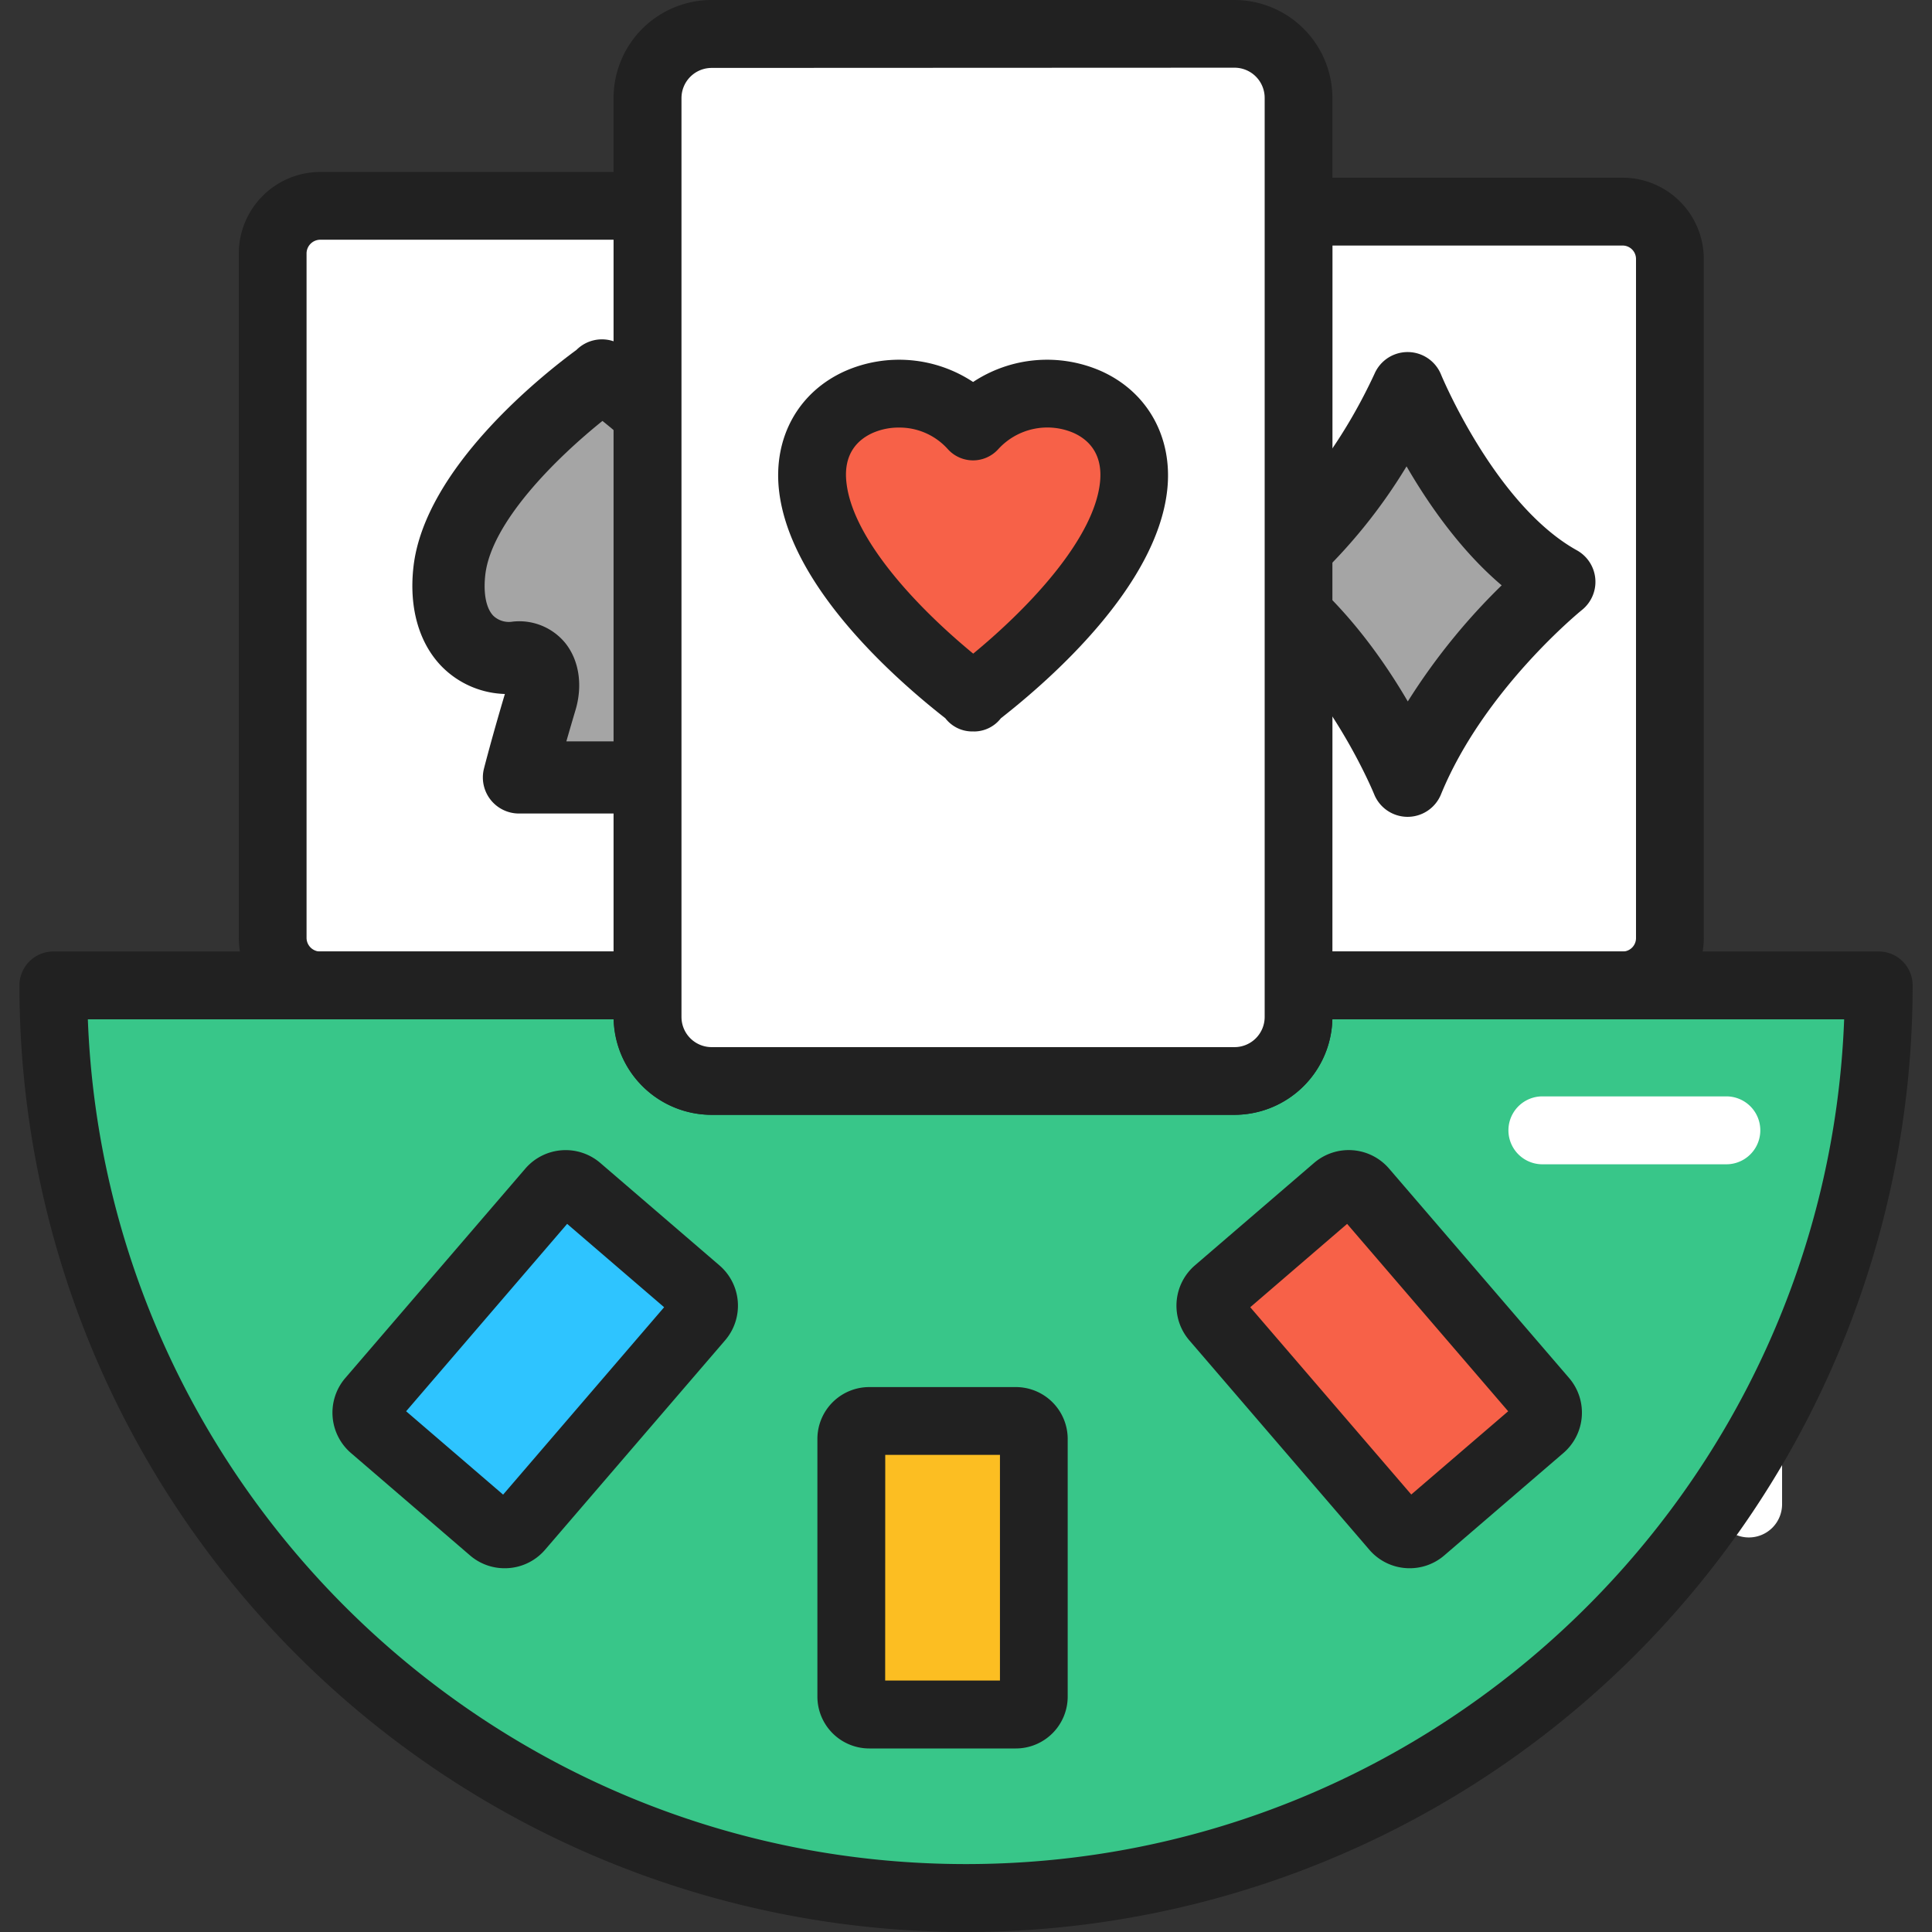
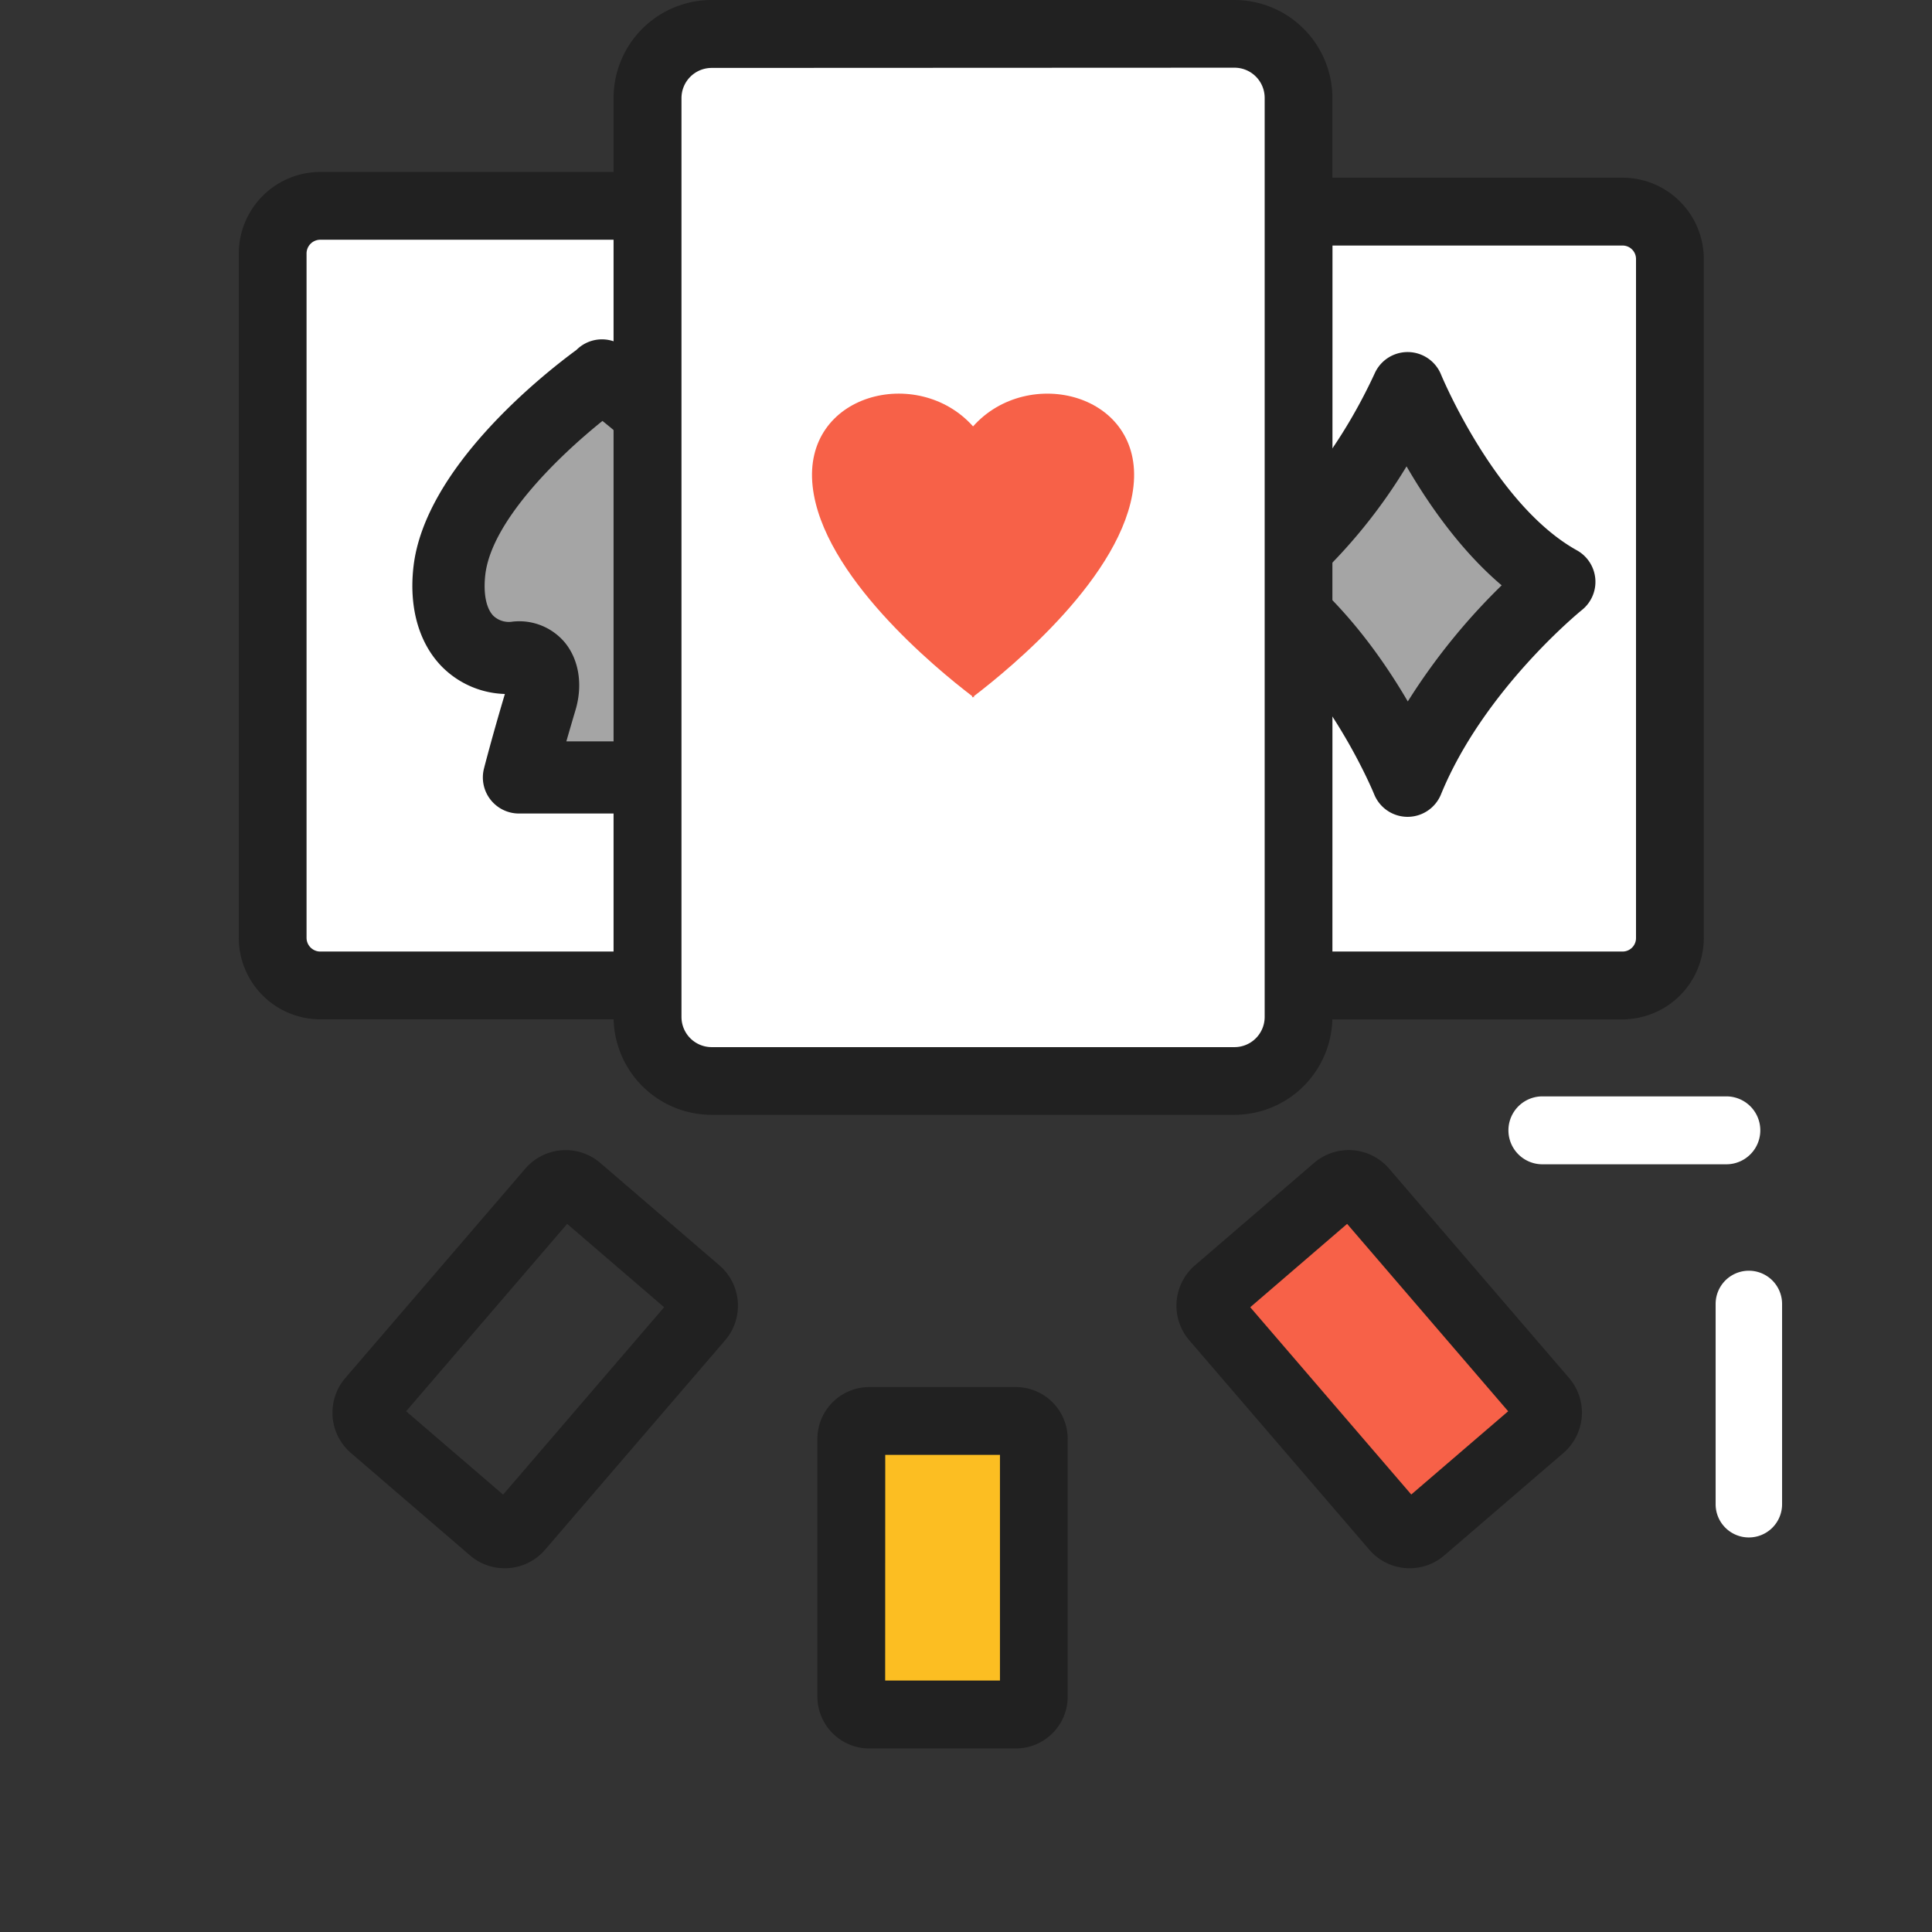
<svg xmlns="http://www.w3.org/2000/svg" id="Слой_1" height="512" viewBox="0 0 512 512" width="512" data-name="Слой 1">
  <rect x="0" y="0" width="512" height="512" fill="#333333" stroke="none" />
  <path d="m463.46 407.44a8.8 8.8 0 0 1 -8.8-8.8v-53.08a8.8 8.8 0 0 1 17.61 0v53.07a8.8 8.8 0 0 1 -8.81 8.81z" fill="#fff" />
  <path d="m442.56 68.62v180a12.54 12.54 0 0 1 -11.77 12.51h-.77-85.9v-205.04h85.88a12.54 12.54 0 0 1 12.56 12.53z" fill="#fff" />
  <path d="m430 270.16h-85.9a9 9 0 0 1 -9-9v-205.07a9 9 0 0 1 9-9h85.9a21.54 21.54 0 0 1 21.52 21.51v180a21.54 21.54 0 0 1 -20.14 21.48c-.43.07-.9.08-1.38.08zm-76.92-18h77.15a3.56 3.56 0 0 0 3.33-3.55v-180a3.56 3.56 0 0 0 -3.56-3.54h-76.9z" fill="#212121" />
  <path d="m332.75 154.2s23.58-15.26 40.23-51.33c0 0 15.26 37.46 40.23 51.33 0 0-27.74 22.2-40.23 52.72.02-.01-13.88-34.69-40.23-52.72z" fill="#a5a5a5" />
  <path d="m373 216.47a9.56 9.56 0 0 1 -8.84-6c-.13-.31-13.19-32.26-36.75-48.38a9.56 9.56 0 0 1 .17-15.9c.33-.22 21.67-14.61 36.77-47.33a9.56 9.56 0 0 1 17.54.4c.14.34 14.34 34.54 36 46.58a9.56 9.56 0 0 1 1.33 15.82c-.25.2-26 21.11-37.35 48.87a9.56 9.56 0 0 1 -8.87 5.94zm-25-62.36c11.05 10 19.42 22.1 25.08 31.78a167.34 167.34 0 0 1 24.88-30.77c-10.92-9.25-19.45-21.59-25.21-31.53a143.4 143.4 0 0 1 -24.75 30.53z" fill="#212121" />
  <path d="m171.63 54.55v206.6h-86.74a12.47 12.47 0 0 1 -4.84-1 12.63 12.63 0 0 1 -7.79-11.67v-181.3a12.63 12.63 0 0 1 12.63-12.63z" fill="#fff" />
  <path d="m171.63 270.13h-86.74a21.61 21.61 0 0 1 -21.61-21.61v-181.34a21.64 21.64 0 0 1 21.61-21.61h86.74a9 9 0 0 1 9 9v206.6a9 9 0 0 1 -9 8.96zm-86.74-206.6a3.65 3.65 0 0 0 -3.65 3.65v181.34a3.64 3.64 0 0 0 2.25 3.37 3.51 3.51 0 0 0 1.4.28h77.76v-188.64z" fill="#212121" />
  <path d="m176.23 184.92c1.91 7.17-.28 14.74 4.3 21.1h-43s2.12-8.32 5.79-20.56c1.79-6-.47-11.73-6.66-11.18-10.69.95-19.35-7-17.59-22.92 2.7-24.3 37.89-49.88 40.48-51.74v-.12l.09.06.08-.06v.12c2.59 1.86 37.78 27.44 40.48 51.74 1.84 16.52-5.32 24.41-17 22.65-6.1-.92-8.58 4.89-6.97 10.91z" fill="#a5a5a5" />
  <path d="m180.53 215.59h-43a9.56 9.56 0 0 1 -9.27-11.92c.09-.34 2.07-8.12 5.54-19.76a24.44 24.44 0 0 1 -16.75-7.3c-6-6.17-8.69-15.5-7.49-26.29 2.91-26.21 34.23-51 43.21-57.59a9.55 9.55 0 0 1 10.26-2.13q.39.15.78.33a9.74 9.74 0 0 1 2.26 1.5c8.4 6.12 40.66 31.26 43.62 57.88 1.68 15.11-3.12 23.23-7.44 27.39a22.62 22.62 0 0 1 -16.49 6.11 52.18 52.18 0 0 1 1 8.81c.2 3.92.36 6.22 1.52 7.81a9.56 9.56 0 0 1 -7.75 15.16zm-30.44-19.12h17.75c-.07-1-.12-2-.17-2.89a31.92 31.92 0 0 0 -.68-6.19c-1.81-6.79-.51-13.51 3.49-18a15.56 15.56 0 0 1 14.22-4.85c1.44.22 3.36.28 4.33-.65 1.24-1.19 2.42-4.91 1.69-11.49-1.55-14-18.75-31-31.06-40.85-12.31 9.88-29.51 26.89-31.06 40.85-.54 4.91.24 8.85 2.16 10.81a6 6 0 0 0 5.08 1.53 15.77 15.77 0 0 1 13.89 5.58c3.72 4.57 4.76 11.25 2.78 17.87-.9 3.03-1.71 5.81-2.42 8.28z" fill="#212121" />
-   <path d="m497.87 261.15c0 133.59-108.3 241.85-241.87 241.85s-241.87-108.26-241.87-241.85h157.5v8.35a17 17 0 0 0 17 17h138.52a17 17 0 0 0 17-17v-8.35z" fill="#38c689" />
-   <path d="m256 512a250.85 250.85 0 0 1 -250.85-250.85 9 9 0 0 1 9-9h157.48a9 9 0 0 1 9 9v8.35a8 8 0 0 0 8 8h138.52a8 8 0 0 0 8-8v-8.35a9 9 0 0 1 9-9h153.72a9 9 0 0 1 9 9 250.85 250.85 0 0 1 -250.87 250.85zm-232.72-241.87c4.72 124.27 107.32 223.87 232.72 223.87s228-99.6 232.72-223.87h-135.63a26 26 0 0 1 -25.94 25.31h-138.55a26 26 0 0 1 -25.95-25.31z" fill="#212121" />
  <path d="m327.15 9h-138.55a17 17 0 0 0 -17 17v243.5a17 17 0 0 0 17 17h138.55a17 17 0 0 0 17-17v-243.56a17 17 0 0 0 -17-16.94z" fill="#fff" />
  <path d="m327.15 295.44h-138.55a26 26 0 0 1 -26-25.94v-243.56a26 26 0 0 1 26-25.94h138.55a26 26 0 0 1 25.95 25.94v243.56a26 26 0 0 1 -25.95 25.94zm-138.55-277.44a8 8 0 0 0 -8 8v243.5a8 8 0 0 0 8 8h138.55a8 8 0 0 0 8-8v-243.56a8 8 0 0 0 -8-8z" fill="#212121" />
  <path d="m257.87 113c-14.58-16.39-45.26-8.74-42.51 15.9 2.61 23.53 32.53 48.14 42.27 55.58v.37l.24-.19.24.19v-.37c9.74-7.44 39.66-32 42.27-55.58 2.75-24.64-27.93-32.28-42.51-15.9z" fill="#f76148" />
-   <path d="m258.12 193.84h-.24a9 9 0 0 1 -7.36-3.5c-13.54-10.59-41.27-35.13-44.08-60.44-1.55-14 5.18-26.07 17.58-31.59a35.56 35.56 0 0 1 33.86 2.92 35.56 35.56 0 0 1 33.86-2.92c12.4 5.52 19.13 17.63 17.58 31.6-2.81 25.32-30.54 49.85-44.08 60.44a9 9 0 0 1 -7.12 3.5zm-19.92-80.53a17.06 17.06 0 0 0 -6.88 1.4c-3.7 1.65-7.92 5.27-7 13.2 1.6 14.38 17.56 32.1 33.59 45.31 16-13.2 32-30.92 33.59-45.3.88-7.93-3.34-11.56-7-13.2a17.6 17.6 0 0 0 -19.92 4.28 9 9 0 0 1 -13.42 0 17.2 17.2 0 0 0 -12.96-5.69z" fill="#212121" />
  <rect fill="#fcbe22" height="77.8" rx="4.76" width="48.36" x="225.6" y="376.58" />
  <path d="m269.21 463.36h-38.85a13.75 13.75 0 0 1 -13.74-13.74v-68.29a13.75 13.75 0 0 1 13.74-13.74h38.85a13.75 13.75 0 0 1 13.74 13.74v68.29a13.75 13.75 0 0 1 -13.74 13.74zm-34.63-18h30.42v-59.8h-30.4z" fill="#212121" />
  <rect fill="#f76148" height="83.4" rx="5.1" transform="matrix(.758 -.652 .652 .758 -146.47 325.3)" width="51.84" x="339.58" y="318.5" />
  <path d="m373.58 415.6a14.05 14.05 0 0 1 -10.69-4.9l-47.72-55.51a14.1 14.1 0 0 1 1.5-19.86l31.58-27.15a14.1 14.1 0 0 1 19.86 1.5l47.72 55.51a14.1 14.1 0 0 1 -1.5 19.86l-31.58 27.15a14 14 0 0 1 -9.17 3.4zm-42.25-69.17 42.67 49.63 25.68-22.06-42.68-49.66z" fill="#212121" />
-   <rect fill="#2ec4ff" height="83.4" rx="5.1" transform="matrix(-.758 -.652 .652 -.758 14.55 725.79)" width="51.84" x="115.88" y="318.5" />
  <path d="m133.73 415.6a14 14 0 0 1 -9.17-3.4l-31.56-27.14a14.1 14.1 0 0 1 -1.5-19.86l47.72-55.51a14.1 14.1 0 0 1 19.86-1.5l31.58 27.15a14.08 14.08 0 0 1 1.5 19.86l-47.72 55.51a14.05 14.05 0 0 1 -10.71 4.89zm-26.1-41.6 25.7 22.09 42.67-49.66-25.7-22.09z" fill="#212121" />
  <path d="m457.5 308.55h-48.75a9 9 0 0 1 0-18h48.75a9 9 0 0 1 0 18z" fill="#fff" />
</svg>